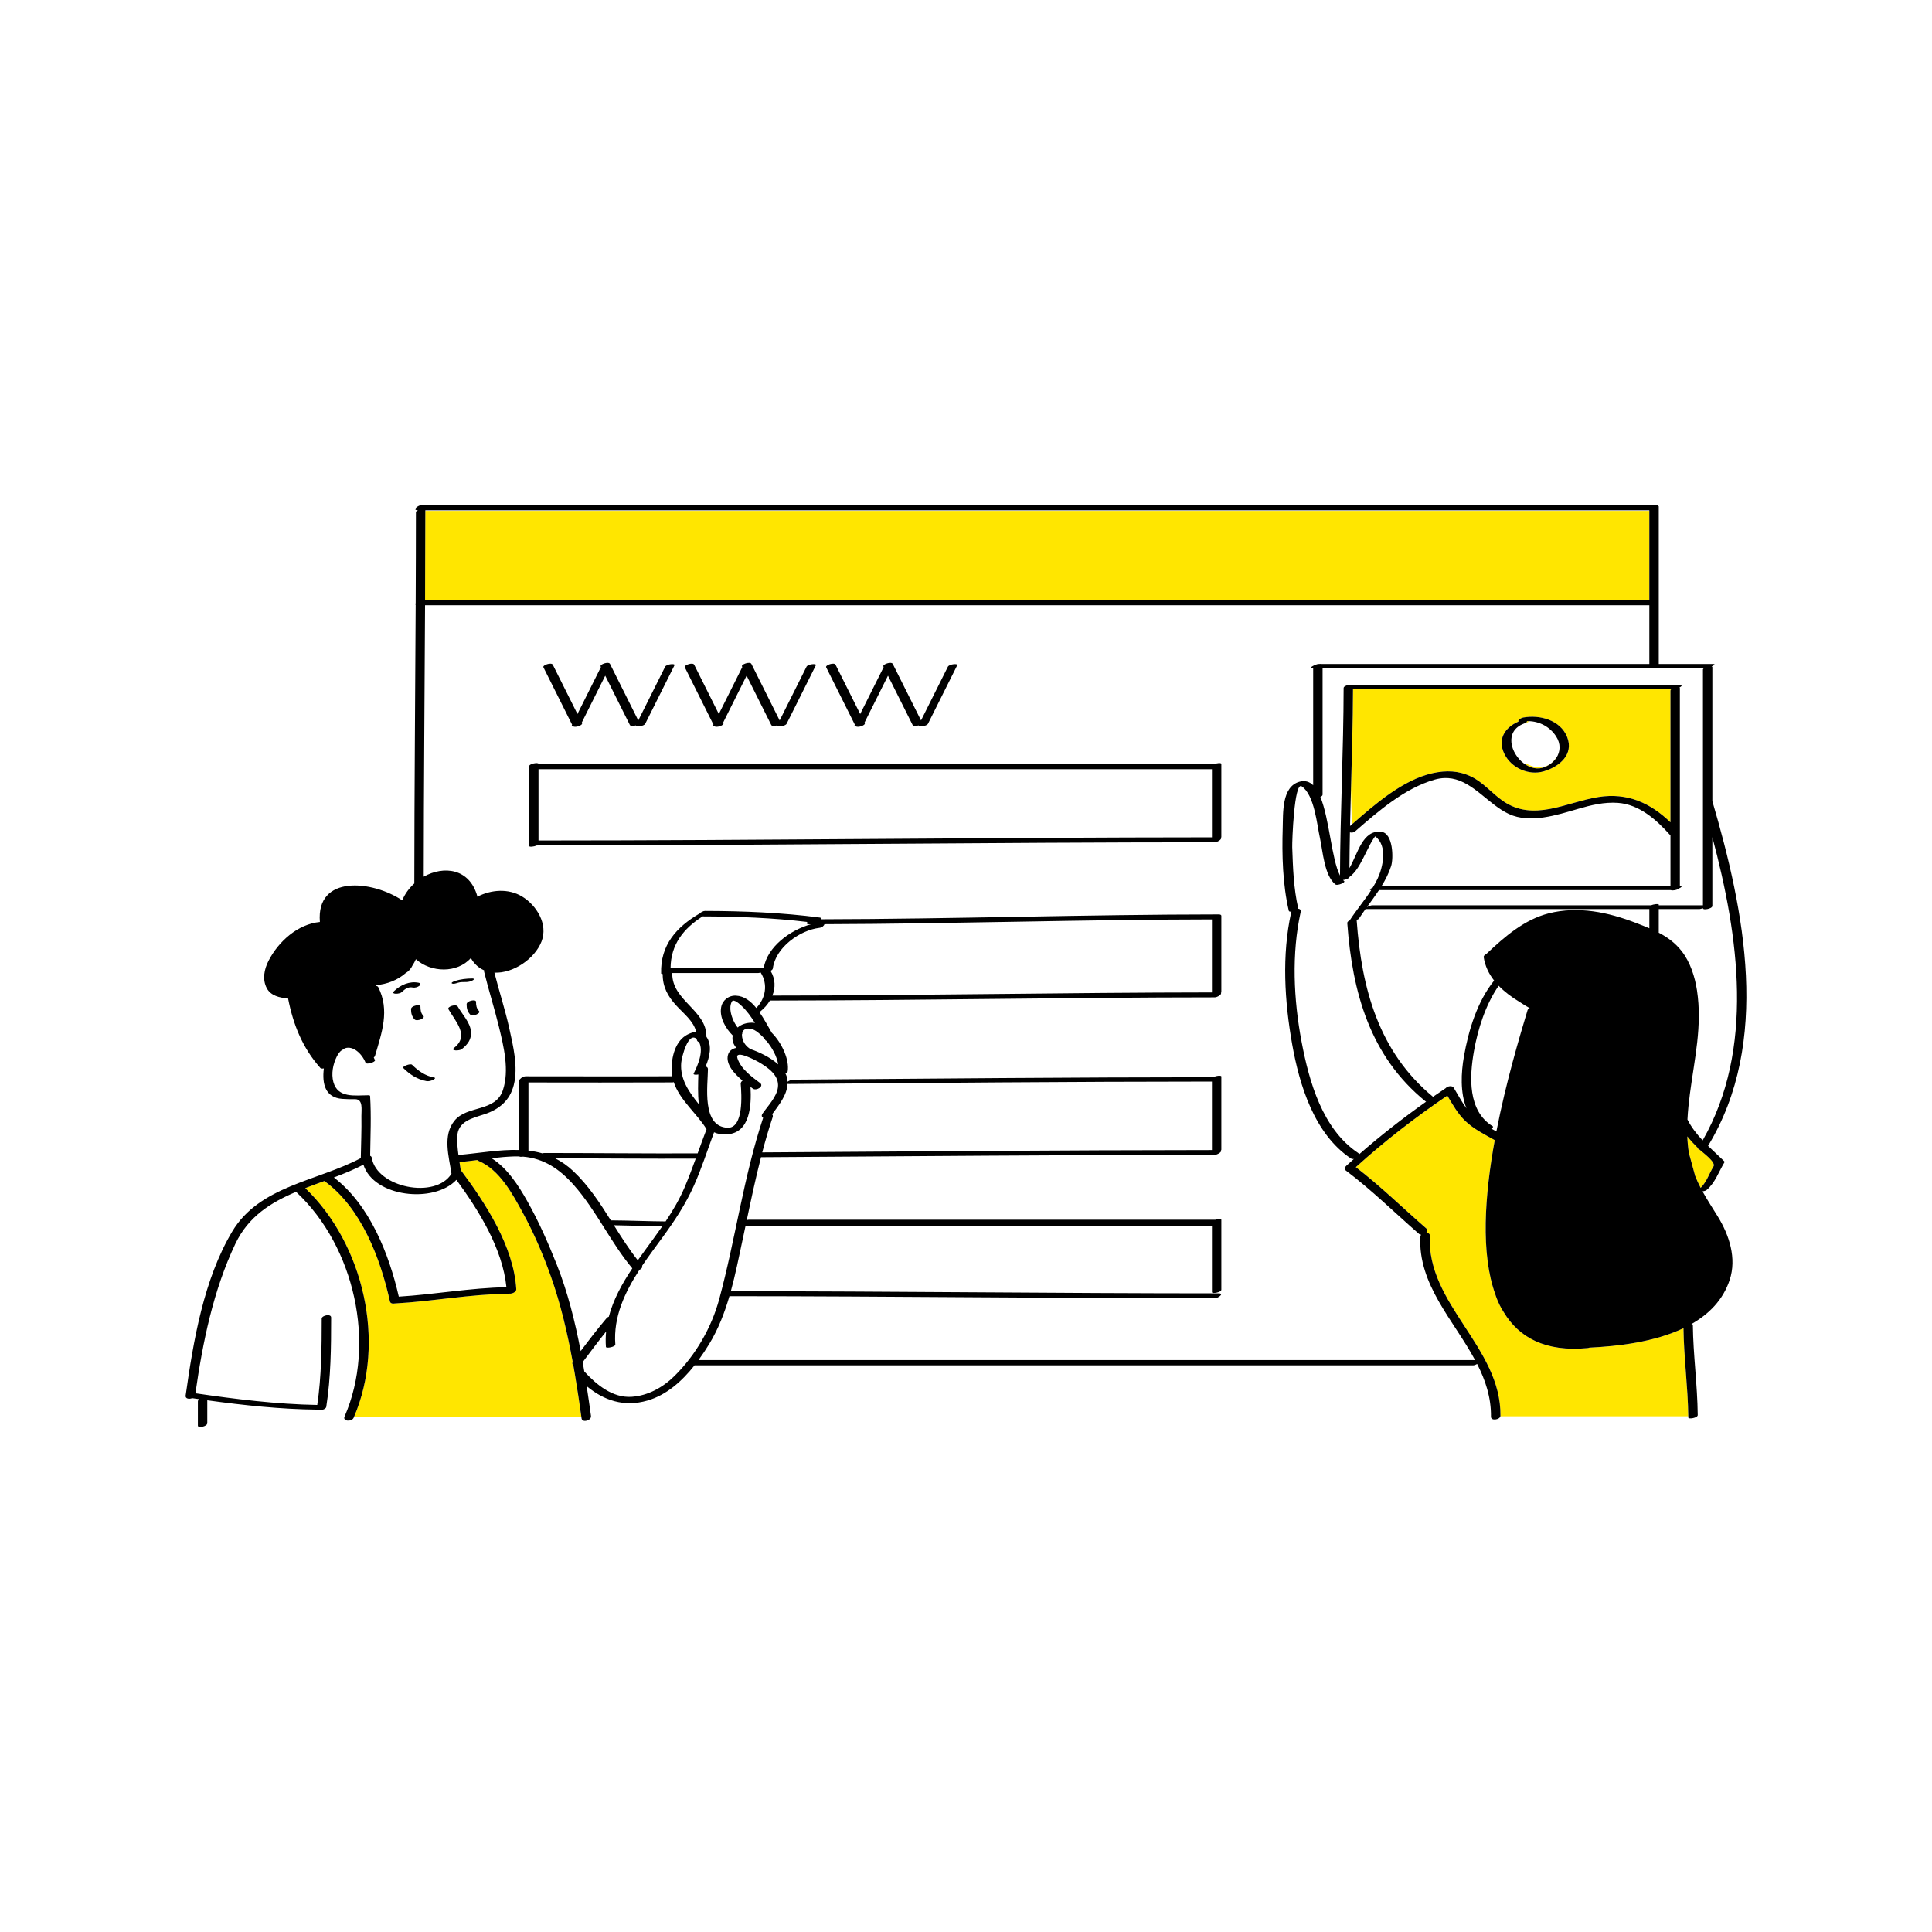
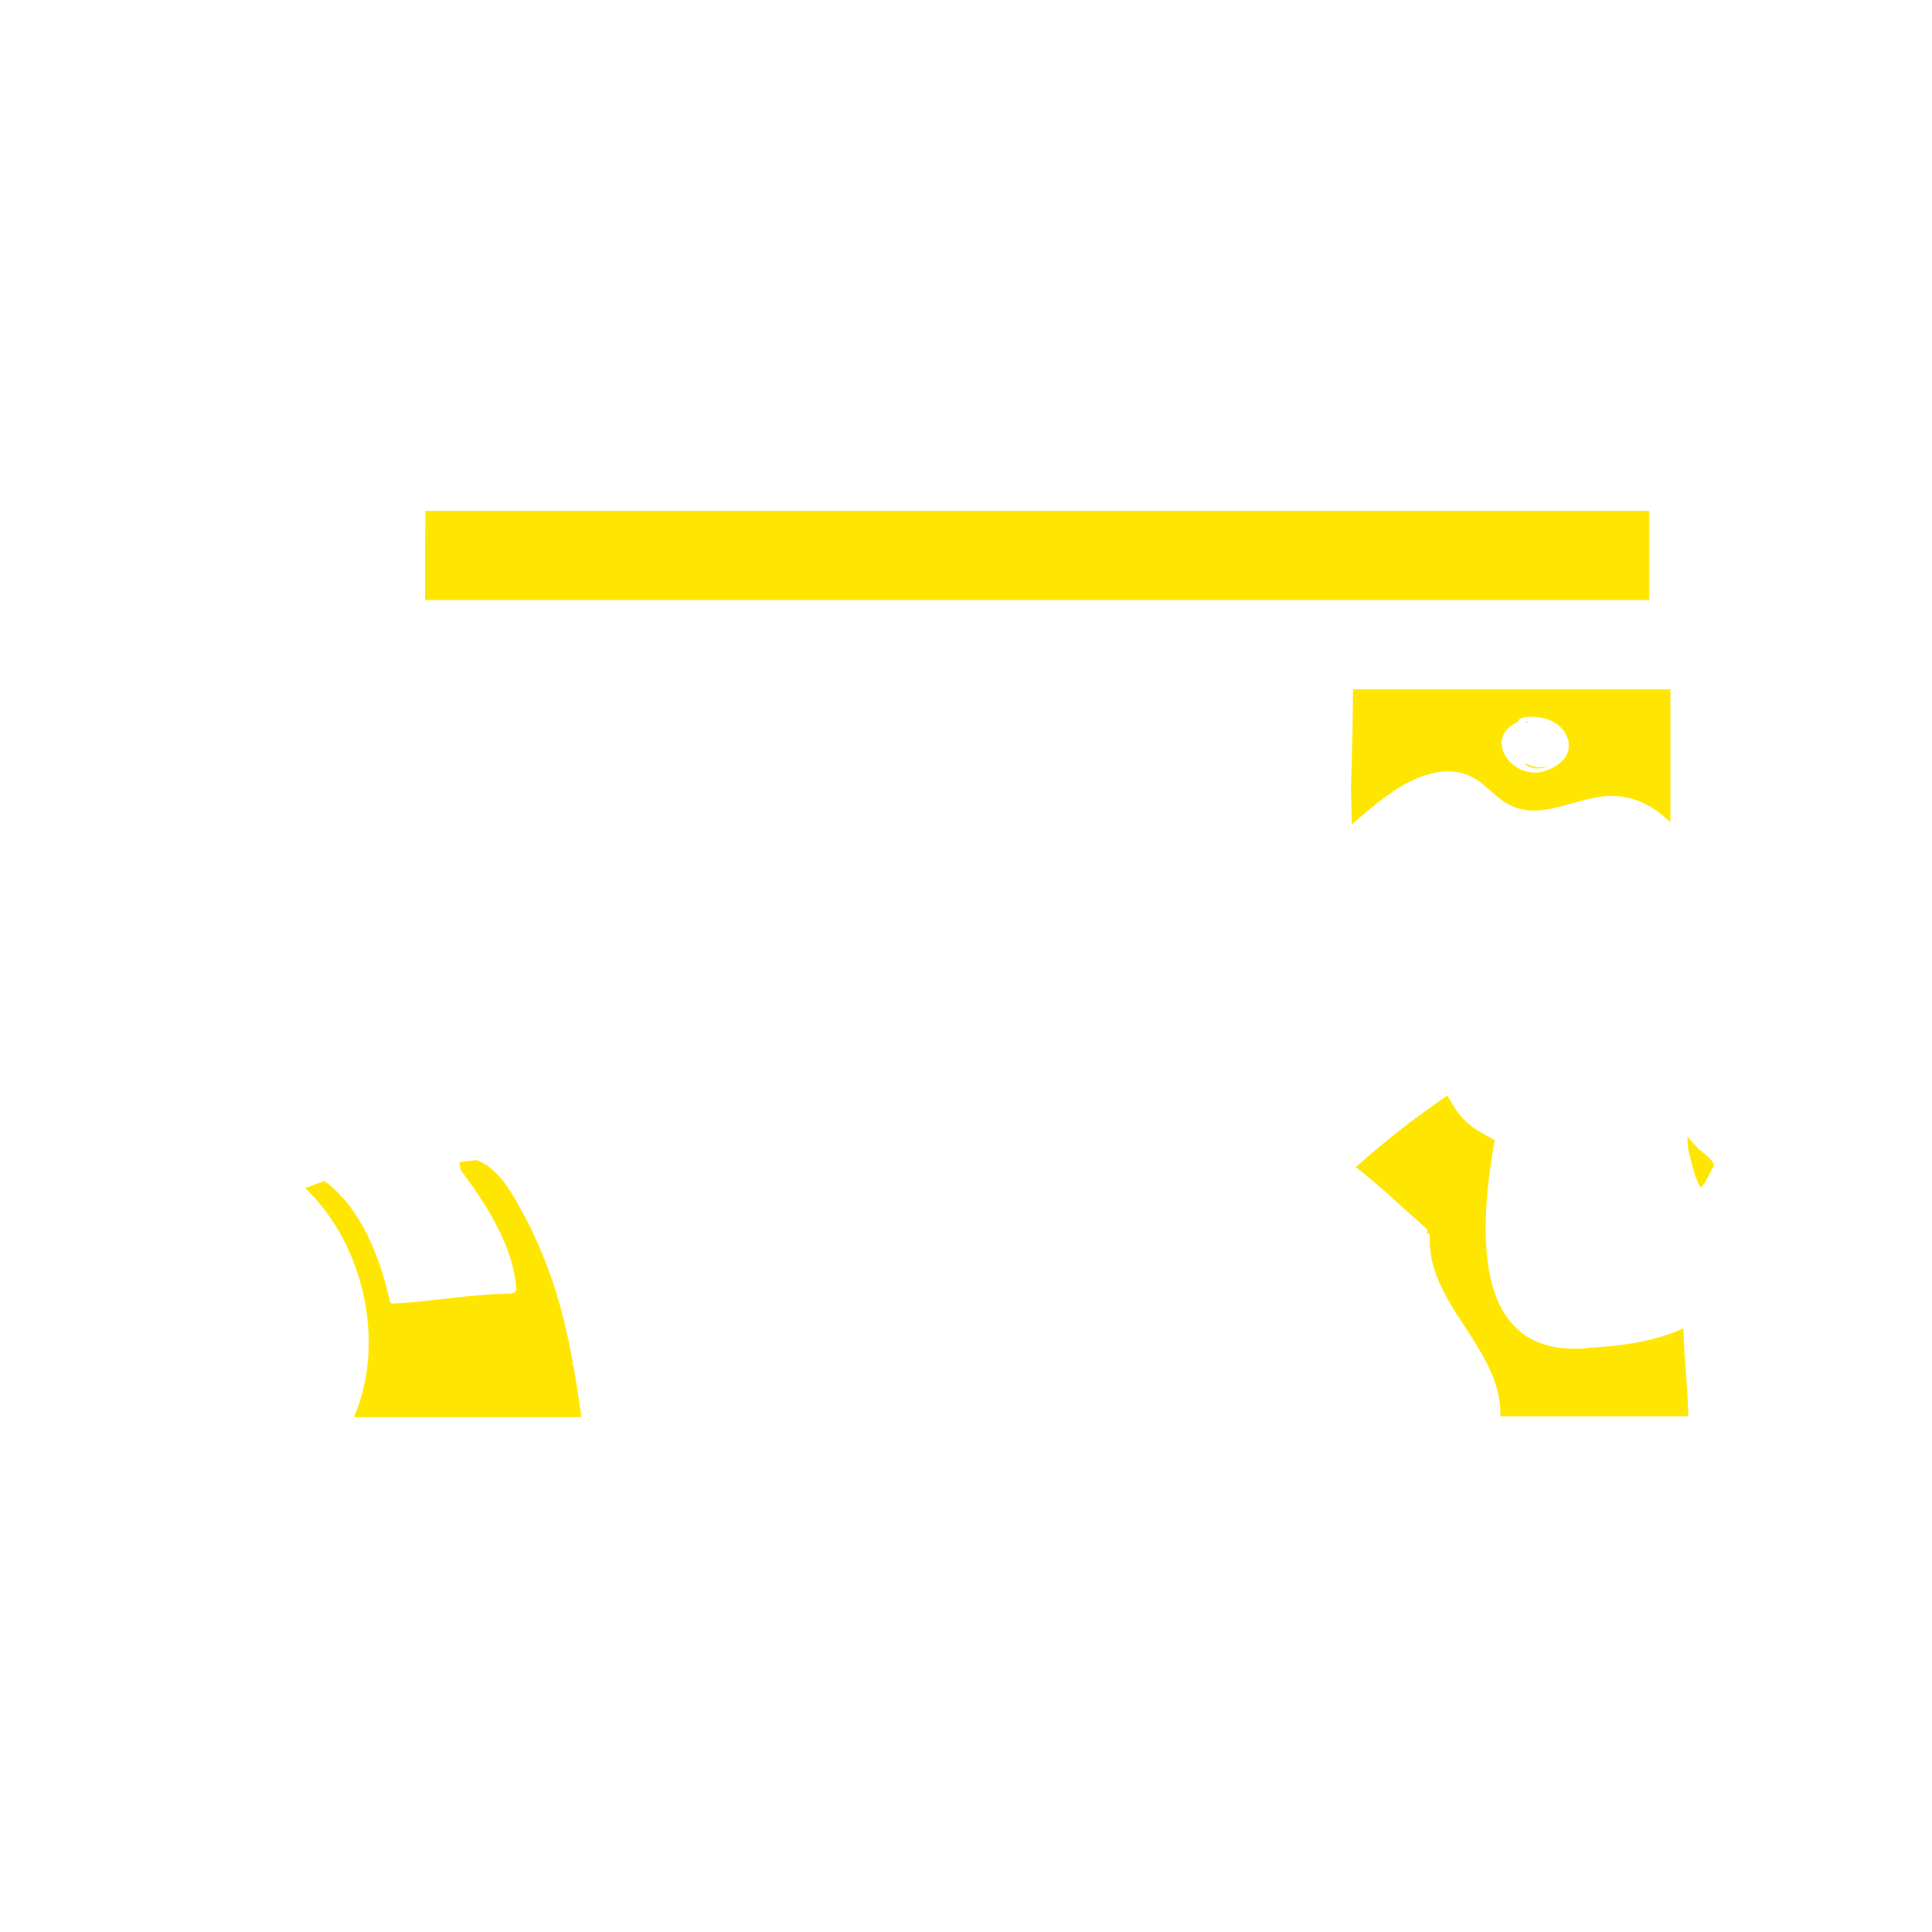
<svg xmlns="http://www.w3.org/2000/svg" version="1.1" id="Layer_1" x="0px" y="0px" width="595.279px" height="595.281px" viewBox="0 0 595.279 595.281" enable-background="new 0 0 595.279 595.281" xml:space="preserve">
  <path id="color_x5F_2" fill="#ffe600" d="M508.189,184.889c-108.541,0-217.082,0-325.622,0c-17.199,0-34.398,0-51.599,0  c0.043-9.156,0.074-18.313,0.077-27.469h377.144C508.189,166.577,508.189,175.732,508.189,184.889z M470.816,222.514  c0.044-0.117,0.115-0.222,0.198-0.318c-0.187-0.004-0.374-0.006-0.562,0c0.109,0.188-0.079,0.44-0.815,0.711  c-0.056,0.021-0.104,0.046-0.158,0.067c0.039-0.01,0.077-0.024,0.116-0.032C469.982,222.756,470.395,222.62,470.816,222.514z   M441.519,238.212c-9.285,2.031-17.904,9.63-24.989,15.811l-0.274-10.674c0.286-10.314,0.589-20.63,0.627-30.951  c32.67,0,65.341,0,98.012,0c-0.121,0.118-0.198,0.249-0.198,0.394c0,13.525,0,27.054,0,40.58  c-6.137-5.915-13.192-9.213-22.167-7.798c-10.003,1.58-20.031,7.816-29.54,1.159c-3.352-2.348-6.005-5.691-9.753-7.479  C449.428,237.438,445.609,237.316,441.519,238.212z M463.546,232.335c2.117,4.283,7.448,6.672,12.04,5.346  c4.832-1.396,9.445-5.184,7.258-10.637c-2.091-5.213-8.475-6.879-13.495-5.963c-0.896,0.164-1.802,0.955-1.465,1.238  C463.68,224.135,461.282,227.759,463.546,232.335z M469.786,235.315c-0.083-0.021-0.159-0.054-0.24-0.076  c1.909,1.418,4.277,2.039,6.538,1.06c1.465-0.636,2.65-1.604,3.429-2.767c-0.091,0.073-0.171,0.157-0.266,0.228  c-1.791,2.647-5.168,3.468-8.56,1.74C470.377,235.448,470.072,235.39,469.786,235.315z M447.377,239.888  c-0.727-0.125-1.476-0.181-2.252-0.157C445.87,239.756,446.625,239.809,447.377,239.888z M523.65,354.213  c-0.287-0.054-0.466-0.186-0.421-0.414c-1.201-1.185-2.325-2.388-3.342-3.662c0.066,1.717,0.221,3.426,0.49,5.114l1.924,7.049  c0.507,1.283,1.075,2.514,1.697,3.705c1.856-1.846,2.629-4.418,3.968-6.626C528.764,358.063,524.517,355.019,523.65,354.213z   M489.726,415.227c-0.177,0.068-0.367,0.119-0.564,0.138c-13.046,1.235-21.137-3.255-25.836-11.047  c-0.911-1.387-1.756-3.04-2.456-5.054c-0.047-0.132-0.087-0.283-0.13-0.425c-4.58-12.625-3.271-30.604-0.184-47.543  c-3.116-1.74-6.447-3.401-9.041-5.866c-2.313-2.197-3.939-5.109-5.574-7.857c-9.889,6.729-19.319,14.015-28.188,22.048  c7.642,5.871,14.436,12.548,21.696,18.875c0.532,0.464,0.4,0.982,0,1.371c0.607-0.002,1.125,0.242,1.098,0.836  c-1.026,21.188,22.021,34.369,21.767,55.541c0,0.049-0.013,0.094-0.023,0.141h57.901c-0.122-9.07-1.369-18.074-1.484-27.143  C509.734,413.508,498.525,414.813,489.726,415.227z M177.111,423.339c-0.152-0.897-0.309-1.796-0.469-2.694  c-0.302-0.228-0.423-0.579-0.188-1.026c-1.634-8.949-3.72-17.851-6.709-26.28c-2.374-6.696-5.227-13.355-8.629-19.593  c-3.193-5.852-7.166-13.313-13.633-16.034c-0.192-0.08-0.33-0.179-0.435-0.281c-1.82,0.233-3.641,0.456-5.469,0.629  c0.125,0.808,0.252,1.617,0.373,2.428c7.694,10.313,16.333,23.586,17.117,36.734c0.054,0.895-1.344,1.479-2.217,1.36  c-0.118,0.025-0.241,0.045-0.373,0.047c-11.684,0.123-23.178,2.359-34.826,2.987c-0.68,0.136-1.377-0.019-1.509-0.616  c-2.938-13.269-8.854-28.898-20.19-37.104c-0.005-0.004-0.007-0.007-0.011-0.01c-1.974,0.723-3.947,1.438-5.889,2.194  c18.025,17.282,24.955,47.463,14.99,70.558h70.091c-0.611-4.378-1.265-8.81-2.015-13.242  C177.116,423.375,177.112,423.356,177.111,423.339z" />
-   <path id="color_x5F_1" d="M129.545,310.15c0.001,1.091,0.124,2.011,0.9,2.831c0.732,0.775-2.02,1.833-2.695,1.119  c-0.873-0.925-1.101-1.939-1.102-3.173C126.646,309.831,129.545,309.293,129.545,310.15z M143.775,309.427  c0.001,1.232,0.229,2.249,1.102,3.173c0.676,0.714,3.428-0.345,2.695-1.118c-0.777-0.821-0.898-1.741-0.899-2.832  C146.672,307.791,143.774,308.329,143.775,309.427z M139.95,322.829c-1.291,1.021,1.612,0.992,2.313,0.438  c1.85-1.463,3.107-3.104,2.846-5.554c-0.289-2.711-2.747-5.295-4.055-7.563c-0.549-0.952-3.329,0.03-2.897,0.777  C140.392,314.803,144.685,319.079,139.95,322.829z M124.228,329.04c2.06,2.031,4.296,3.527,7.178,4.063  c0.654,0.122,1.434-0.107,2.022-0.38c0.207-0.095,1.02-0.594,0.365-0.716c-2.761-0.515-4.866-2.003-6.832-3.939  C126.44,327.552,123.816,328.634,124.228,329.04z M123.74,305.717c0.999-0.963,2.015-1.752,3.454-1.453  c0.661,0.138,1.534-0.131,2.049-0.549c0.479-0.389,0.322-0.796-0.245-0.914c-2.766-0.575-5.577,0.646-7.553,2.551  C120.263,306.493,123.125,306.309,123.74,305.717z M141.091,302.8c0.815-0.254,1.723-0.221,2.567-0.221  c0.688-0.002,1.454-0.209,2.049-0.551c0.471-0.27,0.396-0.544-0.146-0.544c-1.868,0.002-3.651,0.224-5.439,0.779  c-0.093,0.029-1.3,0.515-0.885,0.744C139.733,303.284,140.612,302.948,141.091,302.8z M529.302,374.864  c3.521,5.725,5.838,12.85,3.636,19.508c-2.042,6.174-6.384,10.524-11.808,13.604c0.276,0.023,0.464,0.104,0.466,0.249  c0.099,9.279,1.41,18.488,1.501,27.771c0.009,0.896-2.892,1.354-2.897,0.777c-0.001-0.131-0.008-0.26-0.01-0.39  c-0.122-9.069-1.369-18.073-1.484-27.143c-8.971,4.267-20.18,5.573-28.979,5.985c-0.177,0.068-0.367,0.119-0.564,0.139  c-13.046,1.234-21.137-3.255-25.836-11.047c-0.911-1.388-1.756-3.041-2.456-5.055c-0.047-0.132-0.087-0.283-0.13-0.425  c-4.58-12.624-3.271-30.604-0.184-47.543c-3.116-1.74-6.447-3.401-9.041-5.866c-2.313-2.197-3.939-5.108-5.574-7.856  c-9.889,6.728-19.319,14.014-28.188,22.047c7.642,5.872,14.436,12.548,21.696,18.875c0.532,0.464,0.4,0.983,0,1.371  c0.607-0.002,1.125,0.243,1.098,0.836c-1.026,21.188,22.021,34.37,21.767,55.541c0,0.049-0.013,0.094-0.023,0.142  c-0.238,1.055-2.912,1.479-2.896,0.141c0.071-5.938-1.706-11.242-4.271-16.277c-0.39,0.244-0.857,0.43-1.217,0.43  c-79.969,0-159.936,0-239.905,0c-3.845,4.867-8.637,9.155-14.516,10.856c-7.21,2.087-13.443-0.038-18.726-4.448  c0.472,3.076,0.91,6.137,1.331,9.162c0.205,1.473-2.698,2.21-2.897,0.777c-0.018-0.129-0.037-0.26-0.055-0.389  c-0.611-4.378-1.265-8.81-2.015-13.242c-0.003-0.02-0.006-0.036-0.009-0.055c-0.152-0.897-0.309-1.796-0.469-2.694  c-0.302-0.228-0.423-0.579-0.188-1.026c-1.634-8.949-3.72-17.851-6.709-26.28c-2.374-6.696-5.227-13.355-8.629-19.593  c-3.193-5.852-7.166-13.313-13.633-16.034c-0.192-0.08-0.33-0.179-0.435-0.281c-1.82,0.233-3.641,0.456-5.469,0.629  c0.125,0.808,0.252,1.617,0.373,2.428c7.694,10.313,16.333,23.586,17.117,36.734c0.054,0.895-1.344,1.479-2.217,1.36  c-0.118,0.025-0.241,0.045-0.373,0.047c-11.684,0.123-23.178,2.359-34.826,2.987c-0.68,0.136-1.377-0.019-1.509-0.616  c-2.938-13.269-8.854-28.898-20.19-37.104c-0.005-0.004-0.007-0.007-0.011-0.01c-1.974,0.723-3.947,1.438-5.889,2.194  c18.025,17.282,24.955,47.463,14.99,70.558c-0.029,0.066-0.054,0.136-0.083,0.202c-0.555,1.271-3.479,1.17-2.791-0.405  c9.794-22.438,3.03-52.294-14.706-68.977c-0.086-0.081-0.152-0.164-0.205-0.248c-7.755,3.274-14.722,7.567-18.737,16.009  c-6.822,14.341-10.084,30.428-12.309,46.076c12.391,1.805,25.001,3.371,37.538,3.594c1.288-8.819,1.372-17.697,1.375-26.604  c0-0.993,2.903-1.602,2.902-0.344c-0.002,9.213-0.08,18.396-1.501,27.521c-0.127,0.818-2.008,1.3-2.675,0.863  c-11.338-0.115-22.73-1.328-33.988-2.874c0,2.348,0,4.694,0,7.042c0,1.065-2.897,1.589-2.897,0.777c0-2.496,0-4.991,0-7.486  c0-0.262,0.176-0.49,0.44-0.676c-0.734-0.104-1.469-0.209-2.202-0.314c-0.915,0.373-2.144,0.195-2.004-0.797  c2.361-16.769,5.542-35.779,14.341-50.537c8.405-14.098,26.271-15.524,39.623-22.626c0.069-4.323,0.27-8.65,0.189-12.973  c-0.035-1.891,0.626-5.21-1.962-5.186c-1.323,0.014-2.632,0.006-3.952-0.096c-5.252-0.404-6.229-4.65-5.669-9.309  c0.003-0.025,0.009-0.05,0.012-0.074c-0.463,0.085-0.887,0.068-1.065-0.133c-5.525-6.209-8.387-13.394-9.961-21.447  c-2.624-0.149-5.342-0.858-6.545-3.116c-1.445-2.711-0.82-5.845,0.538-8.488c3.047-5.931,8.986-11.273,15.809-11.933  c-1.198-14.639,16.151-12.844,25.37-6.666c0.832-2.002,2.139-3.767,3.727-5.199c0.017-28.621,0.28-57.242,0.417-85.862  c-0.157-0.118-0.132-0.296,0.001-0.487c0.044-9.352,0.076-18.703,0.078-28.057c0-0.233,0.281-0.433,0.667-0.584  c-0.013,0-0.026,0-0.039,0c-1.958,0,0.077-1.608,1.137-1.608c17.551,0,35.103,0,52.653,0c109.213,0,218.426,0,327.639,0  c0.58,0,0.803,0.143,0.813,0.341c0.04,0.021,0.067,0.044,0.067,0.075c0,16.186,0,32.37,0,48.555c5.582,0,11.164,0,16.746,0  c0.848,0,0.288,0.423-0.451,0.774c0.133,0.043,0.219,0.109,0.219,0.207c0,13.763,0,27.522,0,41.283  c9.908,33.752,18.102,74.236-1.325,106.209c1.63,1.594,3.341,3.131,4.986,4.742c0.096,0.08,0.122,0.178,0.079,0.295  c-1.788,2.947-2.849,6.337-5.562,8.6c-0.204,0.17-0.705,0.314-1.209,0.388C526.006,369.684,527.646,372.177,529.302,374.864z   M451.834,341.499c-1.949-4.912-1.656-10.992-0.774-16.012c1.407-7.998,4.082-16.896,9.301-23.362  c-1.63-2.085-2.802-4.475-3.209-7.21c-0.058-0.389,0.3-0.723,0.779-0.946c0.068-0.065,0.136-0.13,0.204-0.195  c5.491-5.188,11.554-10.454,19.062-12.355c9.07-2.298,18.329-0.35,26.91,2.97c1.394,0.538,2.759,1.066,4.084,1.633  c0-1.976,0-3.949,0-5.926c-29.104,0-58.208,0-87.311,0c-0.055,0-0.091-0.005-0.133-0.008c-0.688,0.958-1.364,1.924-2.003,2.91  c-0.132,0.203-0.448,0.353-0.823,0.457c0.053,0.049,0.091,0.104,0.096,0.177c1.521,20.959,6.762,40.463,23.52,54.309  c1.278-0.889,2.566-1.768,3.861-2.638c0.606-0.673,2.026-0.941,2.518-0.146C449.157,337.18,450.357,339.487,451.834,341.499z   M418.793,355.64c6.59-5.768,13.479-11.14,20.622-16.202c-0.069-0.022-0.134-0.055-0.185-0.096  c-17.152-13.921-22.57-33.672-24.111-54.937c-0.024-0.338,0.322-0.625,0.782-0.824c-0.014-0.014-0.019-0.026-0.009-0.042  c2.048-3.159,4.554-6.095,6.601-9.285c-0.799-0.011-0.255-0.424,0.473-0.771c0.553-0.91,1.075-1.838,1.521-2.807  c1.606-3.471,3.145-10.07-0.737-12.951c-0.019-0.01-0.028-0.018-0.044-0.024c-0.147,0.177-0.286,0.361-0.413,0.555  c-0.38,0.588-0.744,1.181-1.07,1.802c-0.766,1.455-1.463,2.942-2.221,4.401c-1.125,2.164-2.287,4.341-4.266,5.806  c-0.169,0.484-1.156,0.813-1.928,0.882c0.121,0.131,0.242,0.261,0.371,0.364c0.46,0.369-2.099,1.502-2.729,0.996  c-3.438-2.771-3.868-10.314-4.75-14.27c-0.927-4.161-1.682-13.313-5.637-15.966c-2.303-1.544-2.966,17.06-2.908,18.761  c0.213,6.232,0.425,12.744,1.848,18.843c0.008,0.036,0.004,0.073-0.003,0.109c0.521,0.067,0.899,0.358,0.773,0.928  c-2.862,12.945-2.19,27.113,0.261,40.06c2.327,12.287,6.408,26.883,17.396,34.25C418.626,355.353,418.737,355.495,418.793,355.64z   M453.235,239.253c3.748,1.787,6.401,5.132,9.753,7.479c9.509,6.657,19.537,0.42,29.54-1.158c8.975-1.416,16.03,1.882,22.167,7.797  c0-13.526,0-27.055,0-40.58c0-0.145,0.078-0.274,0.198-0.394c-32.67,0-65.341,0-98.012,0c-0.038,10.321-0.342,20.636-0.627,30.951  c-0.104,3.721-0.201,7.44-0.283,11.161c0.185-0.161,0.371-0.323,0.558-0.487c7.085-6.181,15.704-13.779,24.989-15.812  C445.609,237.316,449.428,237.438,453.235,239.253z M415.784,267.482c2.666-4.647,4.048-11.809,9.791-11.194  c3.695,0.395,3.82,8.196,3.053,10.575c-0.711,2.203-1.748,4.222-2.94,6.15c29.669,0,59.339,0,89.009,0c0-5.229,0-10.456,0-15.685  c-0.093-0.053-0.18-0.113-0.251-0.193c-4.163-4.631-9.405-9.299-15.95-9.763c-4.229-0.3-8.26,0.688-12.29,1.86  c-6.432,1.87-14.743,4.607-21.278,1.577c-6.229-2.89-10.885-9.771-17.549-10.925c-0.727-0.125-1.476-0.182-2.252-0.157  c-0.977,0.028-1.995,0.177-3.069,0.482c-9.283,2.653-17.366,9.728-24.524,15.951c-0.446,0.389-1.089,0.451-1.6,0.307  C415.856,260.141,415.807,263.812,415.784,267.482z M523.65,354.213c-0.287-0.054-0.466-0.186-0.421-0.414  c-1.201-1.185-2.325-2.388-3.342-3.662c0.066,1.717,0.221,3.426,0.49,5.114l1.924,7.049c0.507,1.283,1.075,2.514,1.697,3.705  c1.856-1.846,2.629-4.418,3.968-6.626C528.764,358.063,524.517,355.019,523.65,354.213z M459.462,347.722  c0.53,0.303,1.063,0.602,1.597,0.896c2.941-15.148,7.146-29.175,9.606-37.382c0.073-0.246,0.335-0.454,0.67-0.612  c-0.739-0.408-1.939-1.104-3.33-2.043c-2.252-1.363-4.425-2.971-6.242-4.857c-4.063,5.842-6.438,13.434-7.627,20.2  c-1.374,7.813-1.955,18.38,5.817,23.114C460.199,347.187,459.925,347.47,459.462,347.722z M527.601,257.948  c0,7.06,0,14.118,0,21.178c0,0.912-2.896,1.365-2.896,0.777c0-0.027,0-0.057,0-0.084c-0.412,0.157-0.811,0.273-0.996,0.273  c-4.207,0-8.413,0-12.62,0c0,2.43,0,4.857,0,7.288c2.643,1.38,5.042,3.101,7.035,5.646c2.661,3.396,4.104,7.906,4.745,12.121  c1.666,10.963-0.776,21.108-2.188,31.912c-0.338,2.584-0.617,5.225-0.75,7.875c1.223,2.429,2.861,4.506,4.684,6.438  C540.698,323.189,535.749,288.486,527.601,257.948z M407.509,205.829c0,13.007,0,26.014,0,39.02c0,0.285-0.285,0.523-0.676,0.701  c2.823,6.878,3.423,19.152,6.043,24.224c0.068-19.266,1.086-38.51,1.117-57.773c0.001-0.873,2.651-1.321,2.875-0.845  c33.611,0,67.223,0,100.833,0c0.771,0,0.378,0.35-0.254,0.678c0.091,0.043,0.146,0.102,0.146,0.181c0,20.334,0,40.669,0,61.002  c0.036,0,0.072,0,0.107,0c0.807,0,0.341,0.383-0.343,0.724c-0.584,0.519-2.103,0.76-2.542,0.52c-29.974,0-59.948,0-89.921,0  c-1.167,1.766-2.44,3.472-3.689,5.193c0.563-0.268,1.285-0.516,1.56-0.516c28.657,0,57.313,0,85.971,0  c0.838-0.375,2.353-0.507,2.353-0.246c0,0.082,0,0.164,0,0.246c4.539,0,9.077,0,13.615,0c0-10.436,0-20.869,0-31.306  c0-0.065,0-0.133,0-0.198c0-13.695,0-27.391,0-41.084c0-0.196,0.14-0.369,0.351-0.519  C485.872,205.829,446.689,205.829,407.509,205.829z M131.047,157.225c0,0.065,0,0.13,0,0.195  c-0.003,9.155-0.034,18.313-0.077,27.469c17.2,0,34.399,0,51.599,0c108.541,0,217.082,0,325.622,0c0-9.156,0-18.313,0-27.469  c0-0.065,0-0.13,0-0.195c-17.258,0-34.515,0-51.772,0C347.96,157.225,239.503,157.225,131.047,157.225z M113.523,337.464  c0.098,0,0.499,0.027,0.51,0.207c0.388,6.15,0.1,12.299,0.02,18.453c0.251,0.099,0.437,0.276,0.482,0.561  c1.464,9.229,19.676,12.928,24.573,4.946c-0.795-5.317-2.776-11.729,0.903-16.306c3.893-4.845,12.646-2.599,14.933-9.418  c2.061-6.151,0.258-13.463-1.22-19.559c-1.378-5.684-3.173-11.253-4.557-16.931c-0.039-0.158-0.031-0.306,0.003-0.445  c-1.609-0.694-3.029-1.917-4.097-3.785c-4.21,4.751-12.276,4.518-16.929,0.361c-0.284,0.659-0.626,1.279-1.017,1.861  c-0.448,0.938-1.101,1.817-2.053,2.34c-2.502,2.228-5.867,3.522-9.237,3.787c0.047,0.076,0.096,0.16,0.145,0.244  c0.252,0.053,0.455,0.165,0.556,0.362c3.614,7.137,1.106,14.022-1.004,21.211c-0.05,0.17-0.187,0.321-0.374,0.451  c0.133,0.277,0.26,0.562,0.376,0.854c0.221,0.559-2.618,1.481-2.897,0.776c-1.131-2.854-3.903-5.321-6.35-4.45  c-0.056,0.032-0.109,0.059-0.166,0.092c-0.379,0.223-0.752,0.469-1.116,0.728c-0.444,0.43-0.866,0.99-1.243,1.742  c-1.167,2.327-1.747,5.258-1.045,7.837C104.083,338.402,109.361,337.491,113.523,337.464z M102.873,362.798  c10.997,8.393,16.992,23.524,20.002,36.716c11.086-0.68,22.043-2.701,33.164-2.901c-1.188-11.836-8.417-23.516-15.41-33.088  c-6.941,7.396-25.506,5.324-28.651-4.668C109.065,360.366,105.99,361.622,102.873,362.798z M158.538,356.305  c-2.375,0.065-4.73,0.289-7.08,0.565c4.853,3.022,8.283,8.397,11.002,13.22c3.554,6.303,6.453,12.903,9.117,19.623  c3.344,8.433,5.606,17.469,7.34,26.582c2.59-3.446,5.211-6.879,7.999-10.16c0.17-0.201,0.405-0.342,0.666-0.431  c1.386-5.299,4.121-10.229,7.239-14.905c-6.715-8.031-11.057-17.813-18.028-25.674c-4.386-4.945-9.216-8.201-15.636-8.744  c-0.539,0.087-1.034,0.071-1.184-0.074C159.503,356.293,159.025,356.292,158.538,356.305z M162.821,354.527  c1.459,0.168,2.898,0.441,4.312,0.847c0.205-0.073,0.406-0.119,0.581-0.119c15.747,0.007,31.493,0.188,47.24,0.119  c0.9-2.488,1.796-4.979,2.746-7.447c-2.912-4.795-8.332-9.014-10.101-14.504c-0.159,0.05-0.318,0.079-0.469,0.08  c-14.769,0.072-29.539,0.021-44.308,0.014C162.821,340.52,162.821,347.524,162.821,354.527z M206.609,298.273  c0.043-0.004,0.086-0.011,0.126-0.011c9.341,0,18.681,0,28.021,0c0.239,0,0.416,0.023,0.543,0.063  c1.07-6.566,8.078-11.722,14.558-13.548c-0.165,0-0.331,0.002-0.496,0.002c-0.927,0.001-0.936-0.343-0.585-0.704  c-10.717-1.285-21.511-1.685-32.301-1.717C210.58,286.122,206.685,291.007,206.609,298.273z M373.42,283.282  c-39.808,0.041-79.601,1.357-119.407,1.479c-0.092,0.461-0.717,1.025-1.504,1.118c-6.093,0.716-13.56,6.077-14.376,12.485  c-0.04,0.313-0.33,0.576-0.709,0.763c1.505,2.507,1.531,5.198,0.563,7.624c45.146-0.016,90.287-0.934,135.433-0.973  C373.42,298.28,373.42,290.78,373.42,283.282z M207.112,299.797c0.005,0.046,0.016,0.088,0.016,0.138  c-0.071,8.428,10.66,11.318,10.524,19.494c1.86,2.646,1.01,6.229-0.235,9.16c0.413,0.104,0.717,0.368,0.712,0.84  c-0.057,5.109-1.977,17.699,6.031,18.044c5.049,0.217,4.332-10.395,4.067-13.524c-0.034-0.399,0.208-0.74,0.562-0.99  c-2.583-2.174-5.225-5.064-4.493-7.898c0.339-1.313,1.365-1.958,2.575-2.21c-0.912-1.068-1.43-2.361-1.089-3.802  c-2.182-2.139-4.14-5.506-3.588-8.665c0.384-2.194,2.306-3.72,4.584-3.611c2.53,0.119,4.549,1.701,6.25,3.798  c2.888-2.979,3.67-7.337,1.322-10.955c-0.266,0.11-0.533,0.185-0.75,0.185C224.77,299.797,215.941,299.797,207.112,299.797z   M237.902,343.334c0.208,0.196,0.294,0.487,0.161,0.886c-1.201,3.58-2.245,7.203-3.205,10.85  c46.188-0.282,92.374-0.703,138.562-0.723c0-7.037,0-14.074,0-21.109c-43.454,0.011-86.905,0.426-130.356,0.75  c-0.171,0-0.298-0.012-0.408-0.029C242.477,337.472,239.943,340.522,237.902,343.334z M239.771,327.941  c-0.42-2.518-1.87-5.143-3.617-7.245c-0.144-0.041-0.26-0.105-0.326-0.208c-0.123-0.188-0.241-0.385-0.362-0.575  c-0.793-0.857-1.623-1.604-2.431-2.174c-1.615-1.138-3.859-1.224-4.335,0.456c0.084,0.136,0.047,0.284-0.079,0.431  c-0.029,0.309-0.01,0.659,0.067,1.062c0.314,1.632,1.274,2.743,2.536,3.55C233.707,324.071,237.279,325.7,239.771,327.941z   M232.614,315.191c-1.194-1.925-2.492-3.774-4.146-5.291c-0.377-0.346-2.407-2.298-2.95-1.336c-0.544,0.966-0.58,2.192-0.371,3.259  c0.349,1.782,1.072,3.369,2.132,4.768c1.156-1.021,2.752-1.491,4.39-1.49C231.984,315.1,232.299,315.141,232.614,315.191z   M209.888,327.474c-0.396,5.008,2.379,8.977,5.449,12.773c-0.383-3.159-0.239-6.553-0.165-9.188  c-0.816,0.152-1.631,0.08-1.446-0.285c1.219-2.409,3.192-6.86,1.654-9.688c-0.415-0.124-0.712-0.418-0.685-0.923  C212.035,317.632,210.018,325.827,209.888,327.474z M201.249,381.788c0.96-1.317,1.908-2.637,2.829-3.968  c-4.978-0.03-9.952-0.229-14.929-0.303c2.325,3.704,4.666,7.396,7.368,10.806C198.083,386.096,199.695,383.919,201.249,381.788z   M210.974,365.754c1.227-2.893,2.325-5.833,3.399-8.782c-0.061,0.008-0.122,0.016-0.178,0.016  c-14.396,0.065-28.792-0.073-43.188-0.106c1.934,0.965,3.811,2.246,5.616,3.947c4.684,4.416,8.172,9.771,11.581,15.188  c5.627,0.033,11.25,0.291,16.878,0.33C207.329,372.989,209.374,369.523,210.974,365.754z M221.627,400.212  c4.993-18.479,7.476-37.59,13.507-55.793c-0.422-0.252-0.607-0.706-0.178-1.32c1.626-2.328,4.386-5.163,4.741-8.102  c0.449-3.718-3.136-6.129-5.978-7.786c-0.623-0.363-7.471-4.065-6.491-1.111c1.082,3.261,4.312,5.612,6.943,7.576  c1.368,1.021-1.128,2.542-2.219,1.729c-0.214-0.159-0.457-0.34-0.711-0.528c0.329,5.771-0.139,14.094-7.113,14.623  c-1.651,0.127-3.006-0.112-4.116-0.631c-2.036,5.465-3.803,11.055-6.18,16.378c-2.591,5.806-5.978,10.923-9.726,16.034  c-2.067,2.819-4.243,5.727-6.271,8.742c0.196,0.508-0.227,0.983-0.822,1.244c-4.525,6.959-8.066,14.51-7.423,22.965  c0.061,0.797-2.856,1.318-2.897,0.777c-0.123-1.612-0.095-3.191,0.059-4.738c-2.473,3.086-4.843,6.262-7.214,9.423  c0.169,0.958,0.333,1.916,0.493,2.874c3.679,4.037,8.728,8.217,14.594,7.809c5.077-0.354,9.638-2.892,13.226-6.441  C214.368,417.483,219.232,409.075,221.627,400.212z M454.495,419.066c-6.638-12.351-17.591-23.223-16.871-38.084  c0.01-0.202,0.11-0.384,0.264-0.54c-0.252-0.019-0.486-0.099-0.668-0.257c-7.523-6.555-14.535-13.494-22.518-19.514  c-0.591-0.445-0.432-0.979,0.021-1.37c0.042-0.047,0.08-0.094,0.132-0.142c0.759-0.694,1.529-1.375,2.296-2.06  c-0.348,0.04-0.688-0.006-0.945-0.18c-11.234-7.532-15.821-22.539-18.068-35.175c-2.348-13.206-3.22-27.438-0.302-40.629  c0.017-0.075,0.044-0.146,0.077-0.215c-0.424,0.027-0.758-0.04-0.808-0.252c-1.903-8.164-2.14-17.226-1.877-25.563  c0.143-4.507-0.372-12.741,5.216-14.238c1.698-0.455,3.053,0.014,4.167,1.101c0-12.041,0-24.082,0-36.122c-0.078,0-0.155,0-0.233,0  c-1.451,0,1.219-1.242,1.862-1.242c0.067,0,0.136,0,0.203,0c0.284-0.033,0.543-0.035,0.736,0c33.67,0,67.34,0,101.011,0  c0-6.028,0-12.059,0-18.088c-17.258,0-34.515,0-51.772,0c-108.485,0-216.969,0-325.453,0c-0.136,27.875-0.385,55.748-0.409,83.625  c6.128-3.44,14.1-2.61,16.504,6c0.017,0.06,0.019,0.115,0.024,0.173c4.231-2.193,9.564-2.604,13.768-0.068  c4.452,2.685,8.087,8.508,6.003,13.858c-2.093,5.373-8.77,9.873-14.525,9.599c1.454,5.735,3.307,11.364,4.585,17.146  c1.193,5.399,2.789,11.956,1.389,17.479c-1.199,4.729-4.432,7.486-8.994,8.992c-3.801,1.256-8.336,2.138-8.436,7.096  c-0.037,1.847,0.137,3.663,0.382,5.472c6.34-0.55,12.655-1.729,18.668-1.544c0-7.124,0-14.247,0-21.37  c0-0.178,0.125-0.336,0.317-0.473c0.376-0.443,1.075-0.863,1.662-0.863c15.086,0.002,30.172,0.06,45.258-0.01  c-0.65-3.968,0.248-9.483,3.47-12.072c0.941-0.756,2.448-1.494,3.88-1.604c-0.796-3.336-3.863-5.623-6.181-8.16  c-2.577-2.821-4.178-5.749-4.145-9.645v-0.001c-0.282-0.015-0.474-0.08-0.478-0.21c-0.269-8.688,4.687-14.263,11.846-18.449  c0.005-0.004,0.015-0.008,0.021-0.011c0.401-0.398,1.122-0.78,1.65-0.778c11.817,0.026,23.625,0.504,35.351,2.037  c0.541,0.07,0.633,0.281,0.485,0.526c40.801-0.078,81.587-1.468,122.388-1.49c0.501,0,0.732,0.102,0.786,0.25  c0.049,0.034,0.083,0.073,0.083,0.124c0,7.84,0,15.68,0,23.519c0,0.11-0.048,0.215-0.13,0.311c0.354,0.402-1.107,1.343-1.897,1.343  c-45.688,0.015-91.369,0.957-137.056,0.979c-0.746,1.246-1.748,2.387-2.937,3.342c-0.075,0.061-0.199,0.117-0.35,0.172  c1.478,2.1,2.71,4.481,3.848,6.412c3.243,3.279,5.466,8.445,4.901,11.901c-0.043,0.263-0.318,0.49-0.68,0.66  c0.316,0.629,0.538,1.282,0.614,1.969c0.021,0.188,0.025,0.374,0.032,0.56c0.443-0.321,1.188-0.637,1.612-0.64  c43.193-0.321,86.385-0.73,129.581-0.748c0.808-0.474,2.463-0.626,2.463-0.228c0,7.506,0,15.012,0,22.518  c0,0.113-0.051,0.219-0.137,0.316c0.374,0.389-1.121,1.315-1.896,1.316c-46.604,0.006-93.207,0.435-139.81,0.723  c-1.645,6.424-3.026,12.918-4.392,19.41c0.216-0.087,0.437-0.142,0.641-0.142c47.923,0,95.846,0,143.769,0  c0.825-0.248,1.825-0.272,1.825,0.037c0,7.173,0,14.346,0,21.518c0,0.869-2.896,1.304-2.896,0.777c0-6.826,0-13.651,0-20.478  c-47.9,0-95.8,0-143.7,0c-0.312,1.482-0.625,2.963-0.942,4.443c-1.118,5.215-2.168,10.536-3.598,15.729  c50.09,0.014,100.177,0.648,150.268,0.655c1.954,0-0.153,1.525-1.158,1.524c-49.849-0.005-99.693-0.634-149.542-0.653  c-1.502,5.143-3.424,10.133-6.226,14.735c-1.001,1.646-2.104,3.32-3.304,4.958C294.976,419.066,374.735,419.066,454.495,419.066z   M463.546,232.335c-2.264-4.576,0.134-8.2,4.338-10.017c-0.336-0.282,0.569-1.073,1.465-1.237c5.021-0.916,11.404,0.75,13.495,5.963  c2.188,5.452-2.427,9.24-7.258,10.637C470.994,239.007,465.663,236.618,463.546,232.335z M470.452,222.194  c0.109,0.188-0.079,0.44-0.815,0.711c-0.056,0.021-0.104,0.046-0.158,0.067c-6.04,2.356-4.075,9.187,0.067,12.266  c1.909,1.418,4.277,2.04,6.538,1.061c1.465-0.636,2.65-1.604,3.429-2.768c1.282-1.914,1.452-4.352-0.081-6.689  c-1.902-2.903-5.058-4.573-8.418-4.646C470.827,222.19,470.64,222.188,470.452,222.194z M376.317,235.352c0,7.506,0,15.012,0,22.519  c0,0.109-0.048,0.214-0.129,0.31c0.351,0.403-1.108,1.342-1.897,1.342c-69.652,0.009-139.3,0.962-208.952,0.979  c-0.845,0.411-2.315,0.524-2.315,0.149c0-8.174,0-16.347,0-24.52c0-0.869,2.897-1.305,2.897-0.777c0,0.043,0,0.085,0,0.128  c69.376,0,138.752,0,208.128,0C374.899,235.088,376.317,234.983,376.317,235.352z M165.92,258.974  c69.168-0.011,138.332-0.949,207.5-0.977c0-6.996,0-13.994,0-20.992c-69.167,0-138.333,0-207.5,0  C165.92,244.329,165.92,251.65,165.92,258.974z M176.275,223.286c-0.026,0.053-0.052,0.104-0.078,0.155  c-0.094,0.188,0.086,0.298,0.392,0.336c0.712,0.521,3.042-0.352,2.745-0.944c-0.029-0.06-0.059-0.118-0.088-0.178  c2.412-4.822,4.823-9.646,7.234-14.469c2.529,5.059,5.058,10.115,7.587,15.173c0.225,0.451,1.114,0.386,1.854,0.129  c-0.15,0.574,2.491,0.304,2.888-0.487c3.002-6.006,6.005-12.01,9.007-18.015c0.319-0.639-2.469-0.373-2.877,0.441  c-2.758,5.518-5.517,11.034-8.275,16.551c-2.902-5.803-5.804-11.606-8.706-17.41c-0.425-0.851-3.221,0.132-2.896,0.777  c0.031,0.062,0.062,0.124,0.093,0.187c-2.411,4.822-4.823,9.646-7.234,14.469c-2.53-5.062-5.062-10.121-7.591-15.182  c-0.425-0.852-3.221,0.131-2.896,0.776C170.377,211.493,173.326,217.389,176.275,223.286z M219.835,223.288  c-0.025,0.051-0.051,0.103-0.077,0.153c-0.094,0.188,0.085,0.298,0.392,0.336c0.711,0.521,3.042-0.352,2.745-0.944  c-0.029-0.06-0.059-0.117-0.088-0.177c2.412-4.823,4.824-9.646,7.235-14.47c2.529,5.059,5.058,10.115,7.587,15.173  c0.225,0.451,1.114,0.386,1.854,0.129c-0.151,0.574,2.491,0.304,2.887-0.487c3.003-6.006,6.006-12.01,9.008-18.015  c0.319-0.639-2.469-0.373-2.877,0.441c-2.758,5.518-5.517,11.034-8.275,16.551c-2.902-5.803-5.804-11.606-8.706-17.41  c-0.425-0.851-3.221,0.132-2.897,0.777c0.031,0.062,0.062,0.123,0.092,0.185c-2.411,4.823-4.823,9.647-7.234,14.471  c-2.53-5.062-5.061-10.121-7.591-15.182c-0.425-0.852-3.221,0.131-2.897,0.776C213.938,211.493,216.886,217.39,219.835,223.288z   M263.396,223.286c-0.026,0.053-0.052,0.104-0.078,0.155c-0.094,0.188,0.086,0.298,0.392,0.336c0.712,0.521,3.042-0.352,2.745-0.944  c-0.029-0.06-0.059-0.118-0.088-0.178c2.412-4.822,4.823-9.646,7.234-14.469c2.529,5.059,5.058,10.115,7.587,15.173  c0.225,0.451,1.114,0.386,1.854,0.129c-0.151,0.574,2.491,0.304,2.887-0.487c3.003-6.006,6.005-12.01,9.007-18.015  c0.319-0.639-2.469-0.374-2.876,0.441c-2.758,5.518-5.517,11.034-8.275,16.551c-2.902-5.803-5.804-11.606-8.706-17.41  c-0.425-0.851-3.221,0.132-2.897,0.777c0.031,0.062,0.062,0.124,0.093,0.187c-2.411,4.822-4.823,9.646-7.234,14.469  c-2.53-5.062-5.062-10.121-7.591-15.182c-0.425-0.852-3.221,0.131-2.897,0.776C257.498,211.493,260.447,217.389,263.396,223.286z" fill="#000000" />
</svg>